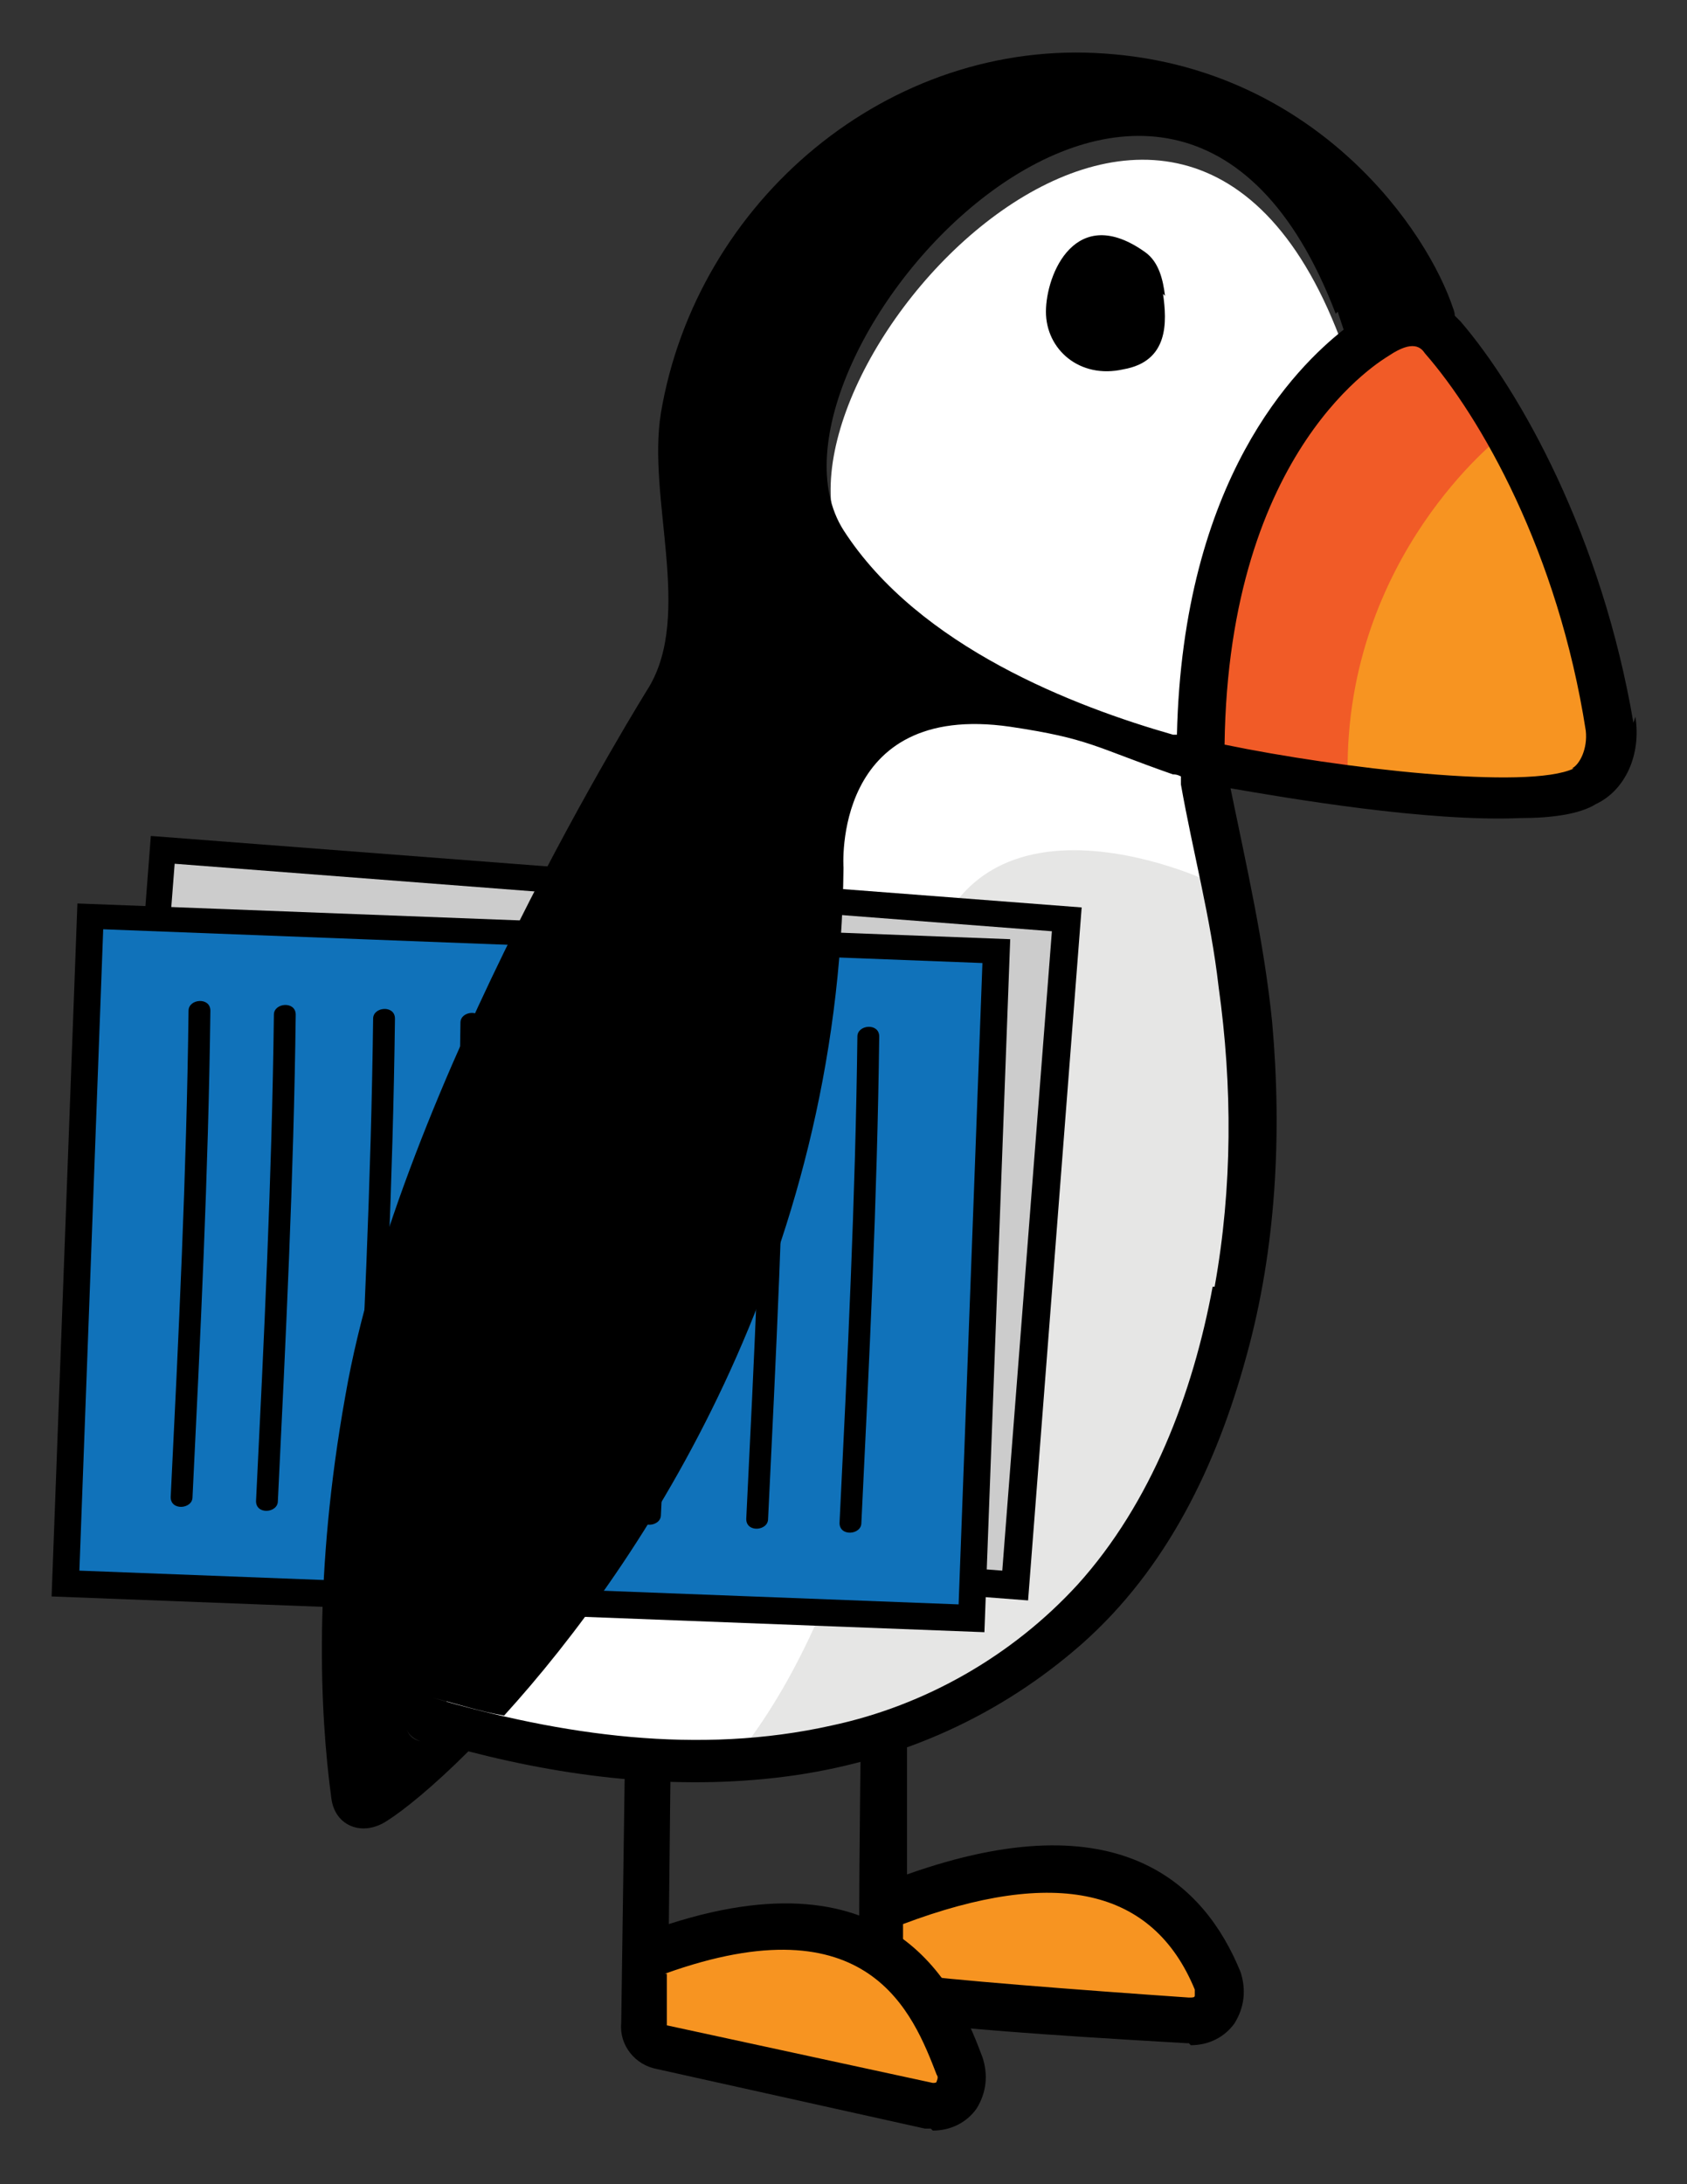
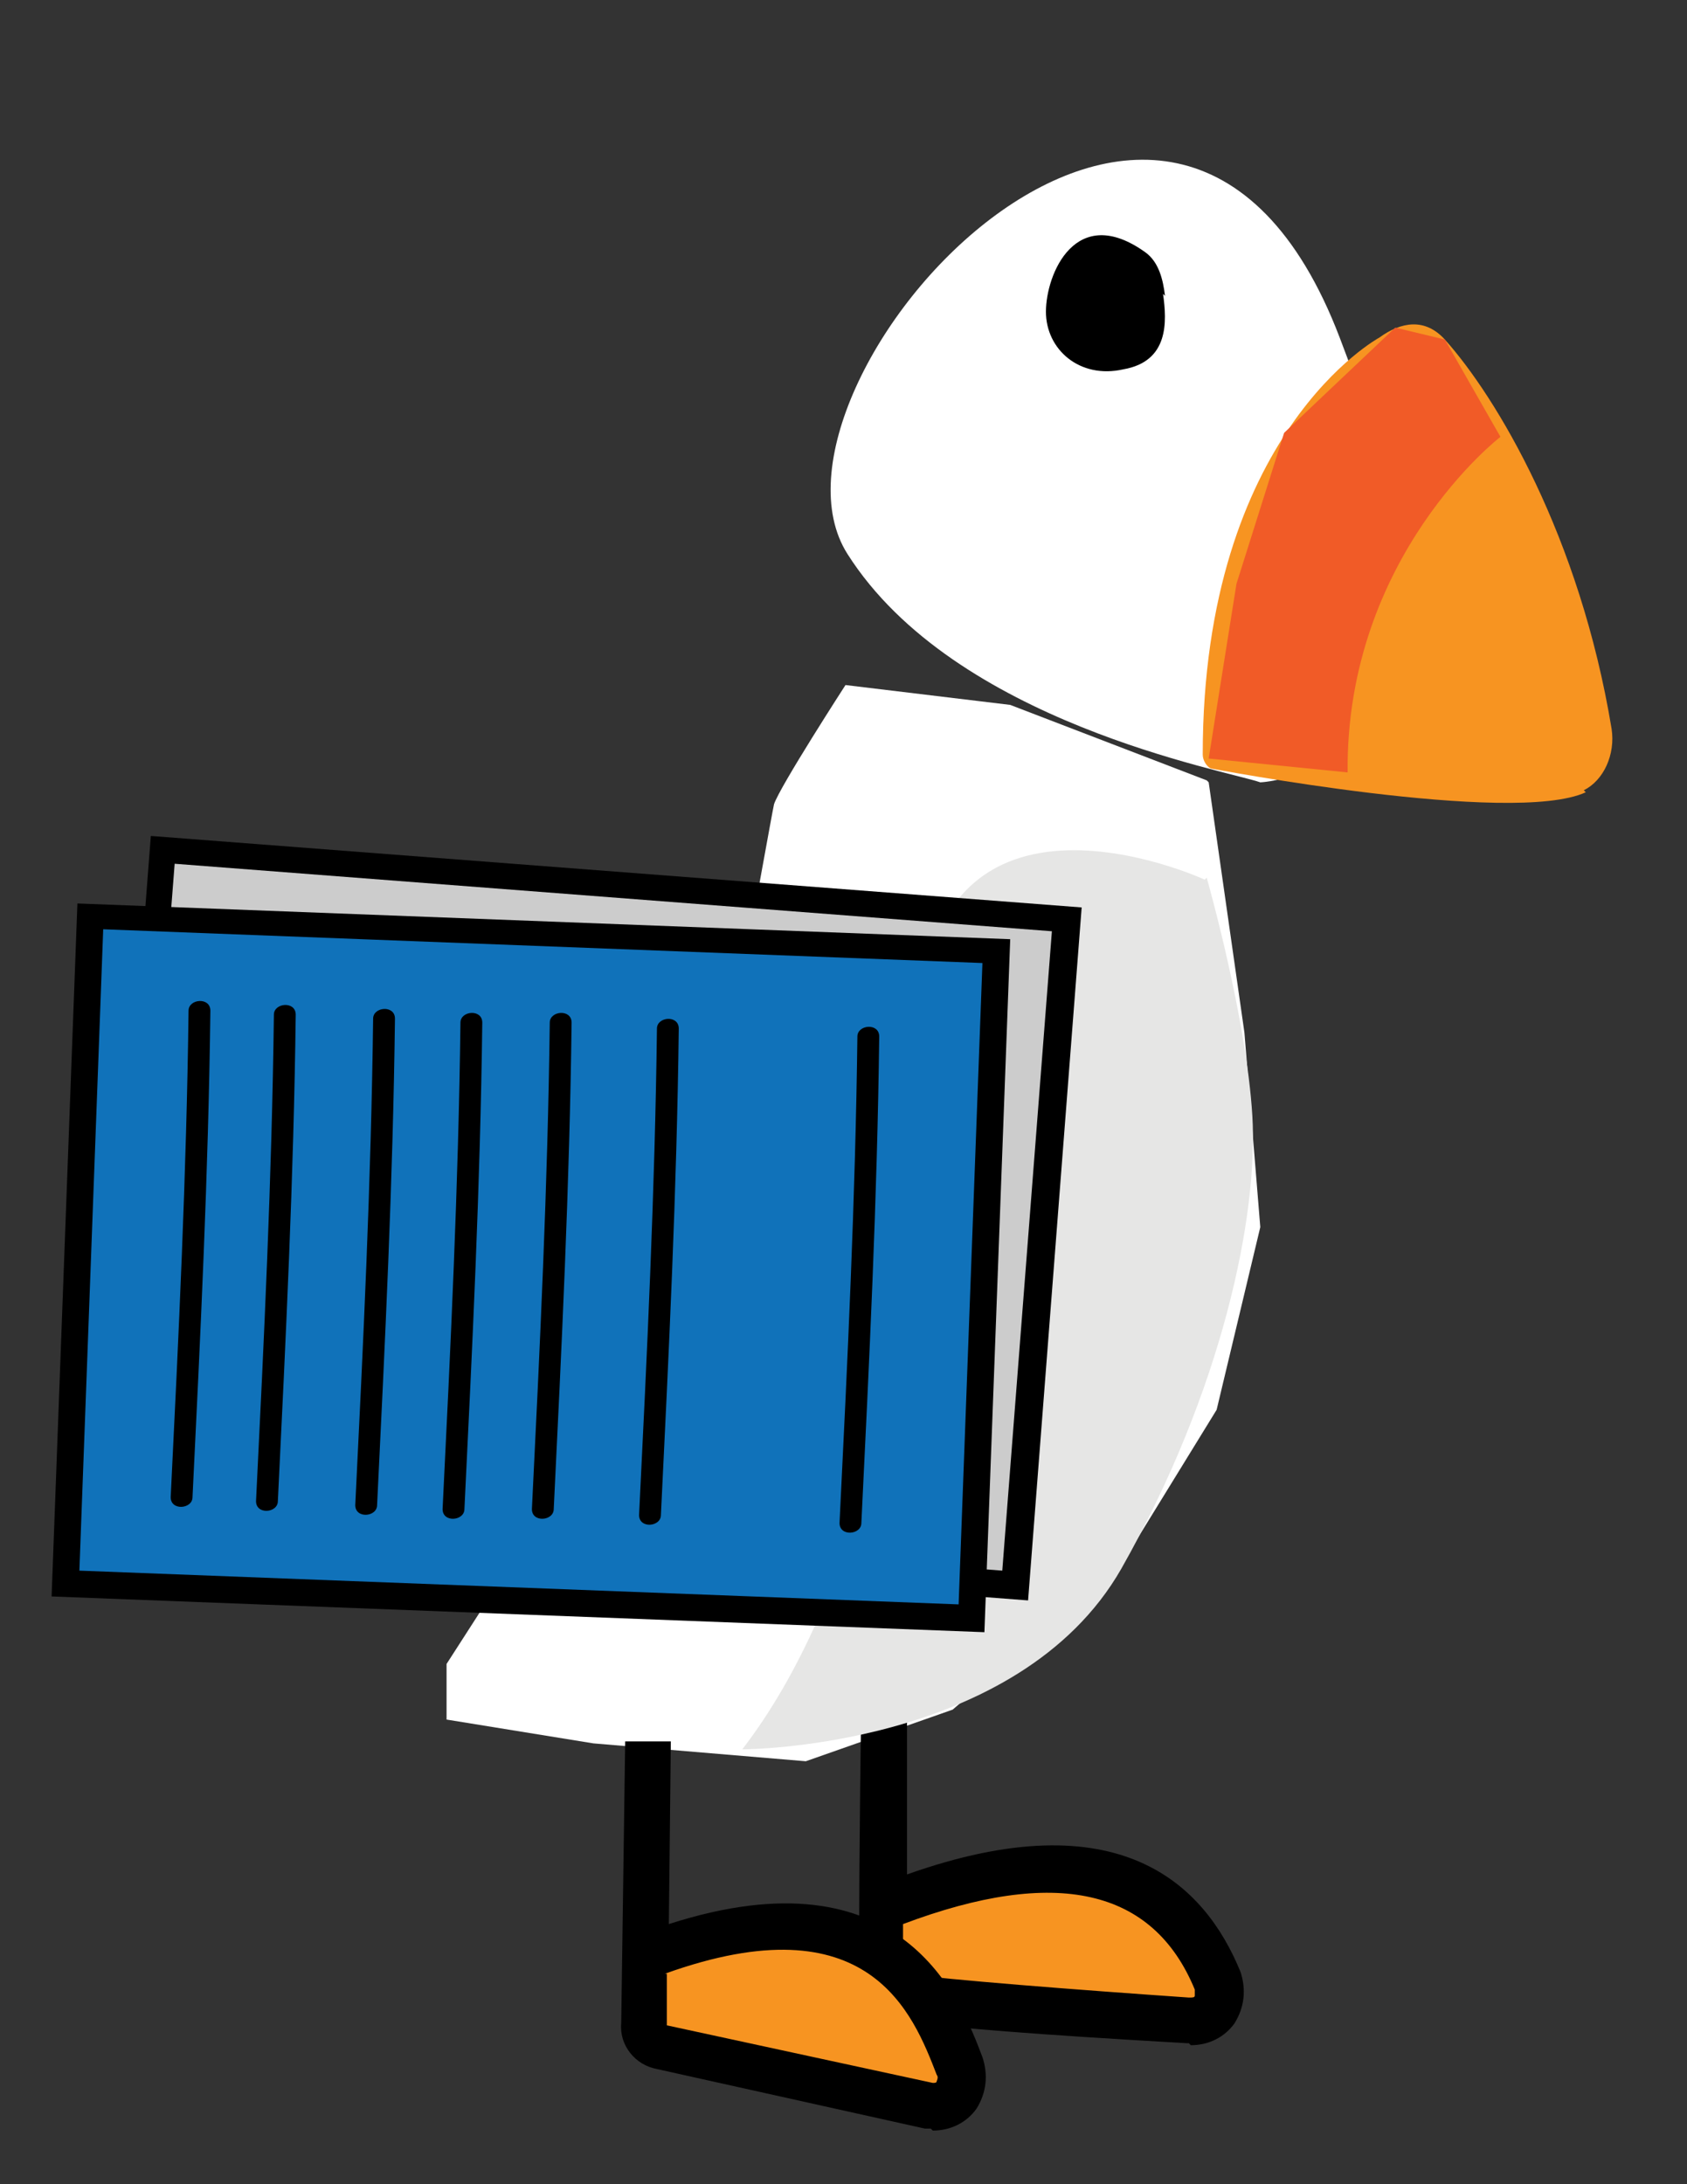
<svg xmlns="http://www.w3.org/2000/svg" id="Layer_1" data-name="Layer 1" viewBox="0 0 85 110">
  <rect x="0" y="0" width="85" height="110" fill="#333333" stroke="none" />
  <defs>
    <style>      .cls-1 {        fill: #f79421;      }      .cls-1, .cls-2, .cls-3, .cls-4, .cls-5, .cls-6, .cls-7 {        stroke-width: 0px;      }      .cls-2 {        fill: #000;      }      .cls-3 {        fill: #e6e6e5;      }      .cls-4 {        fill: #1072ba;      }      .cls-5 {        fill: #f15b27;      }      .cls-6 {        fill: #fff;      }      .cls-7 {        fill: #ccc;      }    </style>
  </defs>
  <path class="cls-6" d="M63.5,39.4c-1.7-.6-15.4-3-20.8-11.5-5.4-8.5,16.4-32.9,24.8-10.9,8.5,22-4,22.4-4,22.4" />
  <g>
    <path class="cls-1" d="M79.8,39.8c1-.5,1.6-1.8,1.4-3.1-1.6-9.7-5.8-16.7-8.4-19.6-1-1.1-2.2-.9-3.3-.1,0,0-8.9,4.8-8.9,21,0,.3.2.6.4.7,0,0,15.2,2.9,18.9,1.2" />
    <path class="cls-5" d="M75.6,22s-7.8,6-7.7,16.9l-7-.7,1.4-8.8,2.4-7.6,5.6-5.3,2.5.6,2.8,4.9Z" />
    <path class="cls-6" d="M60.8,39.3l-9.9-3.8-8.3-1s-3.3,5.1-3.6,6c-.2.9-3.6,20.2-4.3,22.2-.7,2-7.5,13.8-7.5,13.8l-4.7,7.3v2.8s7.4,1.2,7.4,1.2l10.7.9,7.4-2.6,8.5-7.3,4.8-7.8,2.2-9.2-.8-9.8-1.8-12.6Z" />
    <path class="cls-1" d="M44.5,85.1s-.2,14.8,0,15.2c.3.5,15.3,1.4,15.3,1.4,1.1,0,1.9-1,1.5-2.1-1.4-3.4-5-8.4-16.5-3.8" />
    <path class="cls-2" d="M59.9,102.9s0,0-.1,0c-15.7-.9-15.9-1.3-16.3-2-.2-.3-.3-.6-.1-15.7h2.3c0,2.7,0,6.2,0,9.2,10.7-3.8,15,.5,16.8,4.9.3.9.2,1.8-.3,2.6-.5.7-1.3,1.1-2.2,1.1M45.6,99.4c2.1.3,8.5.8,14.3,1.2.2,0,.3,0,.3-.1,0,0,0-.2,0-.3-2.1-5.1-7-6.2-14.7-3.3,0,1.1,0,2,0,2.6" />
    <path class="cls-3" d="M60.7,44.3s-14.5-6.7-14.4,8.4c0,15.1-3.2,28-8.9,35.4,0,0,13.9,0,19.1-9.1,5.1-9,6.9-17.8,6.6-22.8-.3-5-2.3-12-2.3-12" />
    <rect class="cls-7" x="12.8" y="38.5" width="33.6" height="45.7" transform="translate(-33.8 86.2) rotate(-85.6)" />
    <path class="cls-2" d="M51.8,80.6l-46.9-3.6,2.7-34.9,46.9,3.6-2.7,34.9ZM6.3,75.7l44.2,3.4,2.5-32.2-44.2-3.4-2.5,32.2Z" />
    <rect class="cls-4" x="9.9" y="41" width="33.6" height="45.7" transform="translate(-38 88.1) rotate(-87.8)" />
    <path class="cls-2" d="M49.6,82.2l-47-1.8,1.3-34.9,47,1.8-1.3,34.9ZM4,79.1l44.3,1.7,1.2-32.3-44.3-1.7-1.2,32.3Z" />
    <path class="cls-2" d="M9.5,50.9c-.1,8.2-.5,16.4-.9,24.5,0,.7,1.1.6,1.1,0,.4-8.2.8-16.3.9-24.5,0-.7-1.1-.6-1.1,0" />
    <path class="cls-2" d="M13.8,51.1c-.1,8.2-.5,16.4-.9,24.5,0,.7,1.1.6,1.1,0,.4-8.2.8-16.3.9-24.5,0-.7-1.1-.6-1.1,0" />
    <path class="cls-2" d="M43.2,52.2c-.1,8.2-.5,16.4-.9,24.5,0,.7,1.1.6,1.1,0,.4-8.2.8-16.3.9-24.5,0-.7-1.1-.6-1.1,0" />
-     <path class="cls-2" d="M38.5,52c-.1,8.2-.5,16.4-.9,24.5,0,.7,1.1.6,1.1,0,.4-8.2.8-16.3.9-24.5,0-.7-1.1-.6-1.1,0" />
    <path class="cls-2" d="M33.1,51.8c-.1,8.2-.5,16.4-.9,24.5,0,.7,1.1.6,1.1,0,.4-8.2.8-16.3.9-24.5,0-.7-1.1-.6-1.1,0" />
    <path class="cls-2" d="M27.7,51.5c-.1,8.2-.5,16.4-.9,24.5,0,.7,1.1.6,1.1,0,.4-8.2.8-16.3.9-24.5,0-.7-1.1-.6-1.1,0" />
    <path class="cls-2" d="M23.2,51.5c-.1,8.2-.5,16.4-.9,24.5,0,.7,1.1.6,1.1,0,.4-8.2.8-16.3.9-24.5,0-.7-1.1-.6-1.1,0" />
    <path class="cls-2" d="M18.8,51.3c-.1,8.2-.5,16.4-.9,24.5,0,.7,1.1.6,1.1,0,.4-8.2.8-16.3.9-24.5,0-.7-1.1-.6-1.1,0" />
    <path class="cls-2" d="M58.7,14.9c-.1-.8-.3-1.7-1-2.2-3.5-2.5-5,1.1-5,3s1.7,3.4,3.9,2.9c2.3-.4,2.2-2.4,2-3.8" />
    <path class="cls-1" d="M32.6,87.8l-.2,14.2c0,.6.4,1,.9,1.2l13.5,2.9c1.1,0,1.9-1,1.5-2-1.3-3.4-4.1-9.9-15.7-5.6" />
    <path class="cls-2" d="M46.9,107.2s0,0-.1,0h-.2s-13.5-3-13.5-3c-1.1-.2-1.9-1.2-1.8-2.3l.2-14.2h2.3s-.1,9.2-.1,9.2c11.8-3.8,14.7,3.8,15.8,6.7.3.9.2,1.8-.3,2.6-.5.7-1.3,1.1-2.2,1.1M33.6,99.4v2.6s13.4,2.9,13.4,2.9c.1,0,.2,0,.2-.1,0,0,.1-.2,0-.3-1.2-3.1-3.4-8.8-13.7-5.1" />
-     <path class="cls-2" d="M82.3,36.4c-1.6-9.4-5.7-16.7-8.7-20.2-.1-.1-.2-.2-.3-.3,0-.2-.1-.4-.2-.7-1.6-4.3-7.3-11.8-17.4-12.5-10.9-.8-20.6,7.4-22.4,18.1-.7,4.3,1.6,10.1-.6,13.8,0,0-12.6,20.1-15.3,35.7-1.6,8.9-1.3,15.9-.7,20.3.2,1.4,1.6,1.9,2.8,1.1.8-.5,2.3-1.7,4.1-3.5,5.4,1.4,11,2,16.5,1.2,5.4-.8,10.3-3,14.4-6.6,4.3-3.8,6.8-9,8.3-14.5,1.5-5.4,1.8-11.2,1.3-16.8-.4-4-1.3-7.9-2.1-11.8,2.9.5,9.9,1.7,14.6,1.5,1.6,0,3-.2,3.8-.7,1.5-.7,2.3-2.5,2-4.4ZM67.4,15.7c.1.3.2.6.3.9,0,0,0,0,0,0-2.4,1.9-8.1,7.5-8.4,20.4,0,0,0,0-.2,0-4.9-1.4-12.8-4.4-16.6-10.3-5.4-8.5,16.4-32.9,24.8-10.9ZM21.2,87.7c-.4-.1-.6-.3-.7-.6.1.3.4.5.7.6,0,0,0,0,0,0,0,0,0,0,0,0ZM61.1,64.8c-1,5.4-3.1,10.9-6.8,15-3.3,3.6-7.7,6.1-12.4,7.1-6.7,1.5-13.6.5-20.1-1.4,1.2.3,2.4.7,3.6.9,7-7.7,16.9-22.7,17.1-42.7,0,0-.6-8.4,8.4-7.1,4,.6,4.2,1,8.2,2.4.1,0,.2,0,.4.1,0,0,0,0,0,0,0,.1,0,.2,0,.4.6,3.4,1.5,6.7,1.9,10.2.7,5,.7,10.1-.2,15.1ZM79.3,38.7c-2.3,1.1-11.8,0-17.6-1.2.2-15,8-19.4,8.3-19.6h0c1.2-.8,1.6-.4,1.8-.1,2.8,3.2,6.7,10,8.1,19,.1.9-.3,1.7-.7,1.9Z" />
  </g>
</svg>